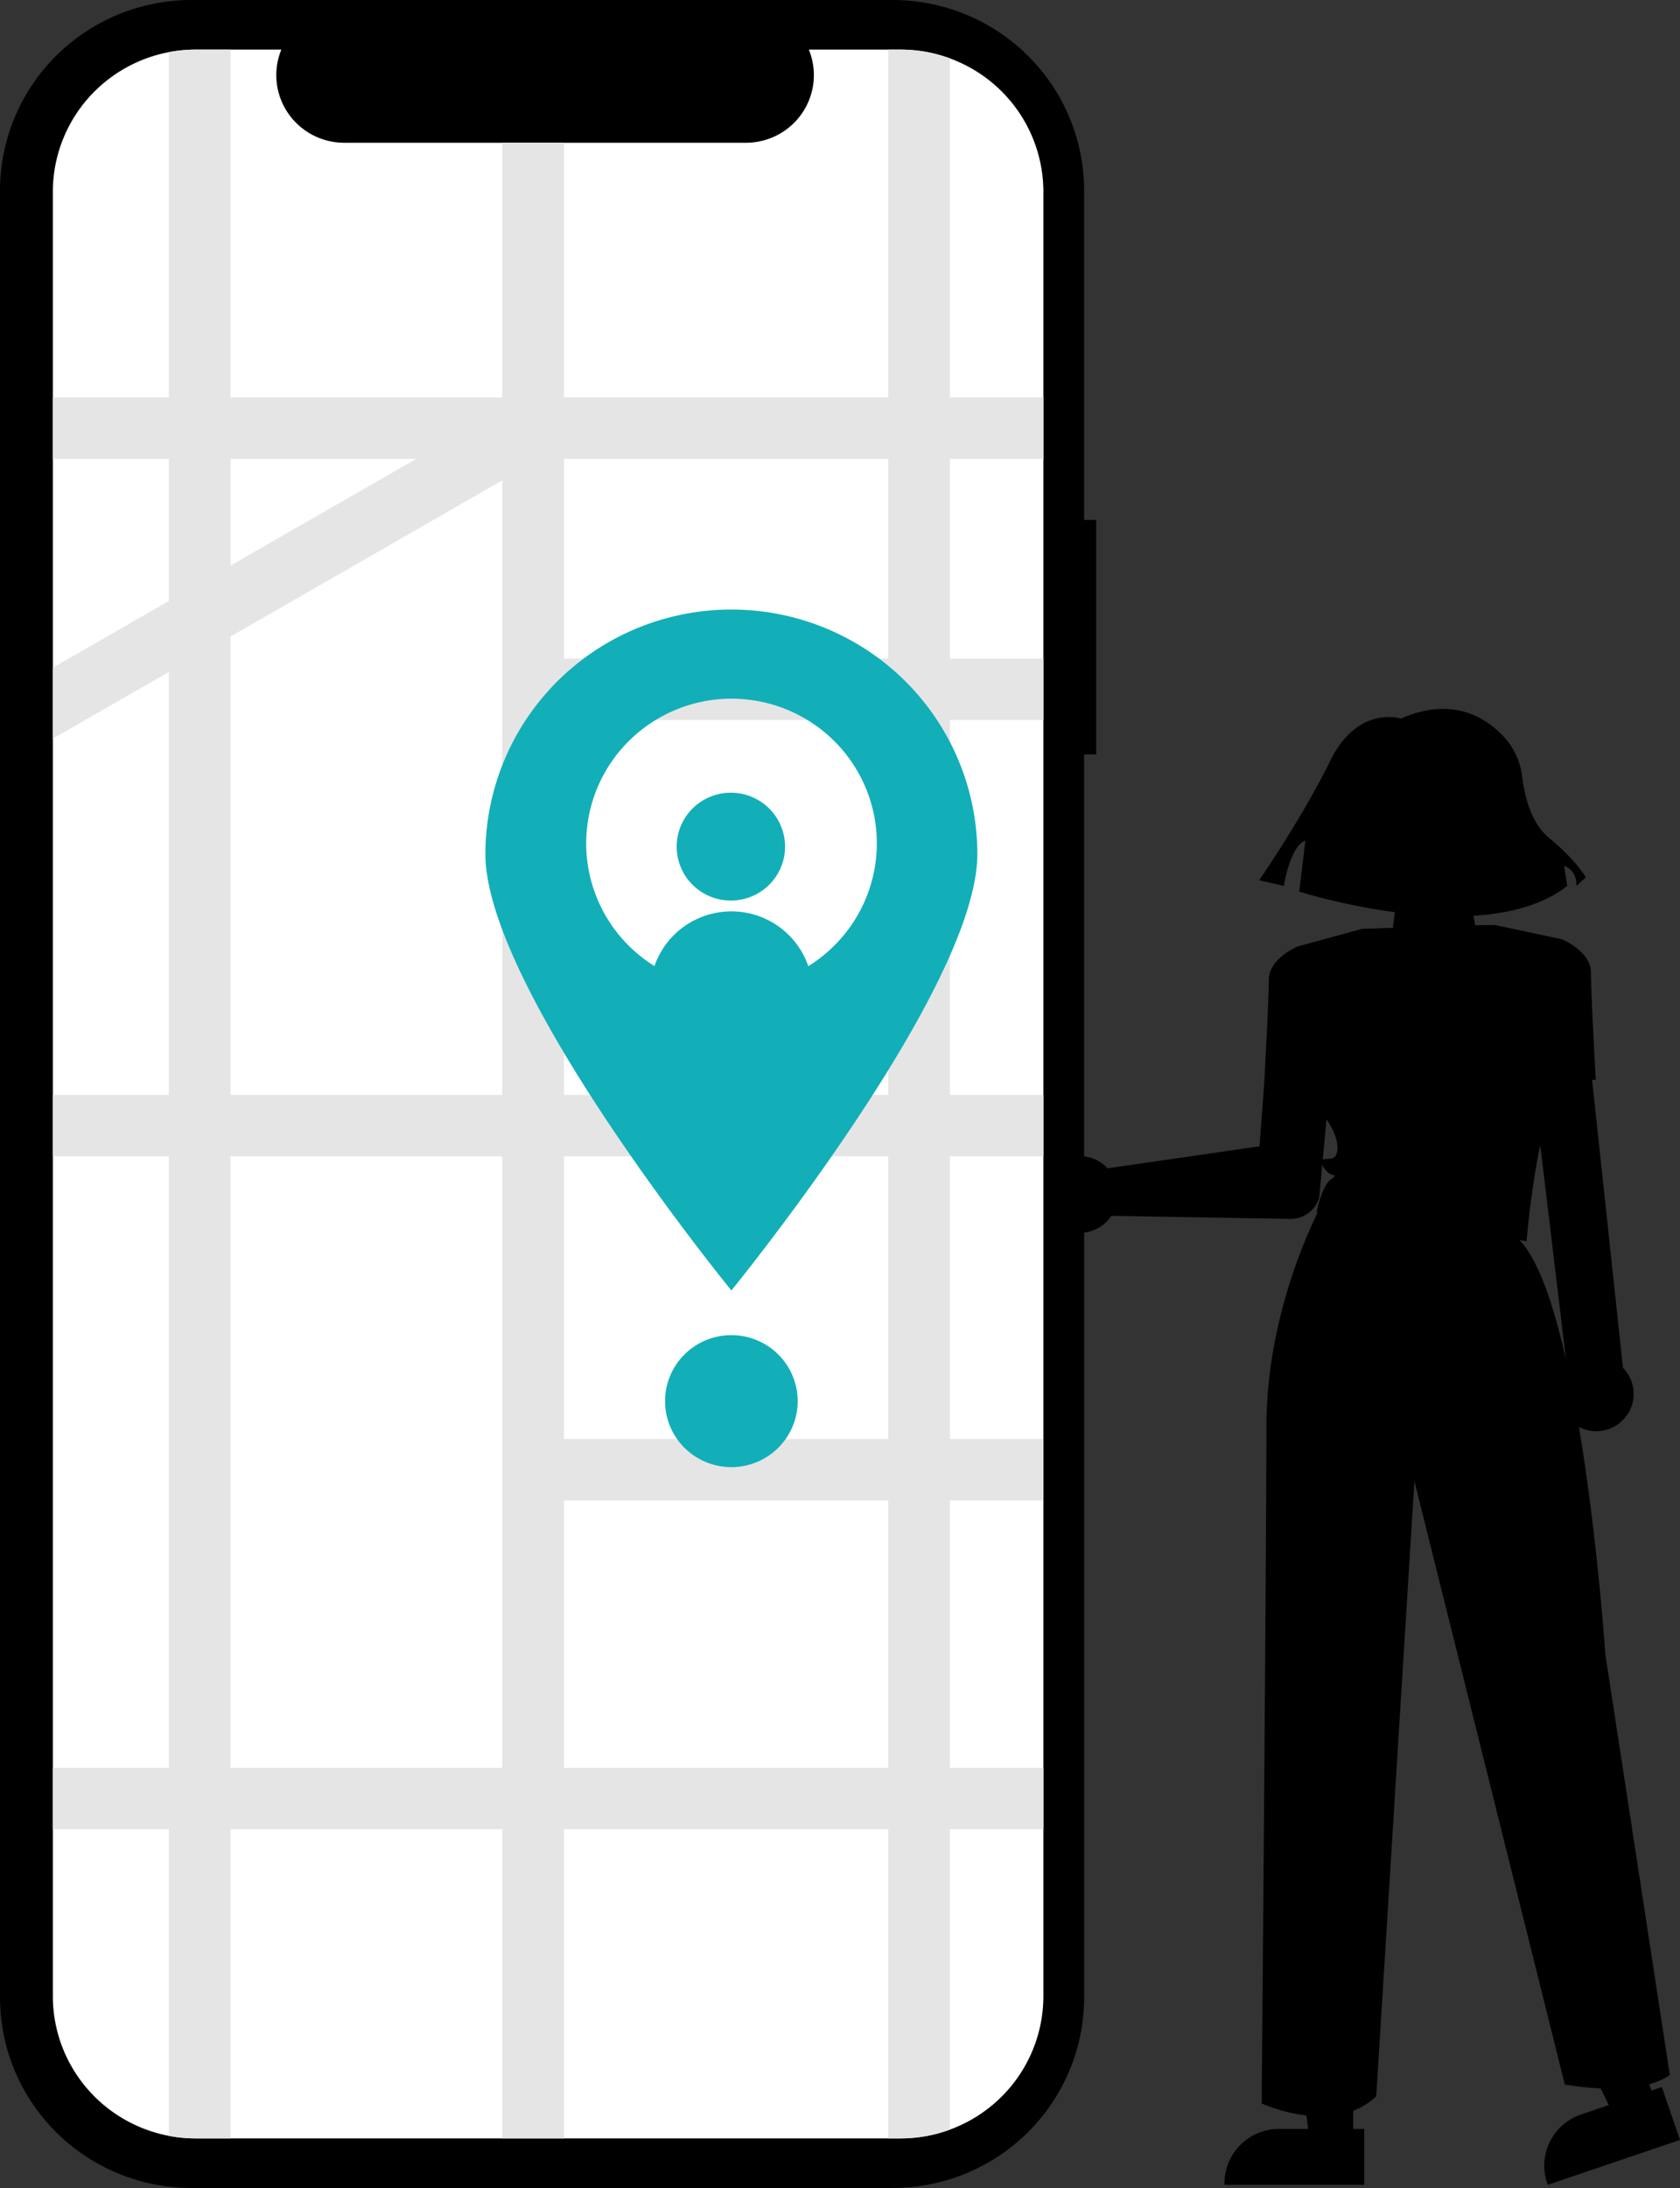
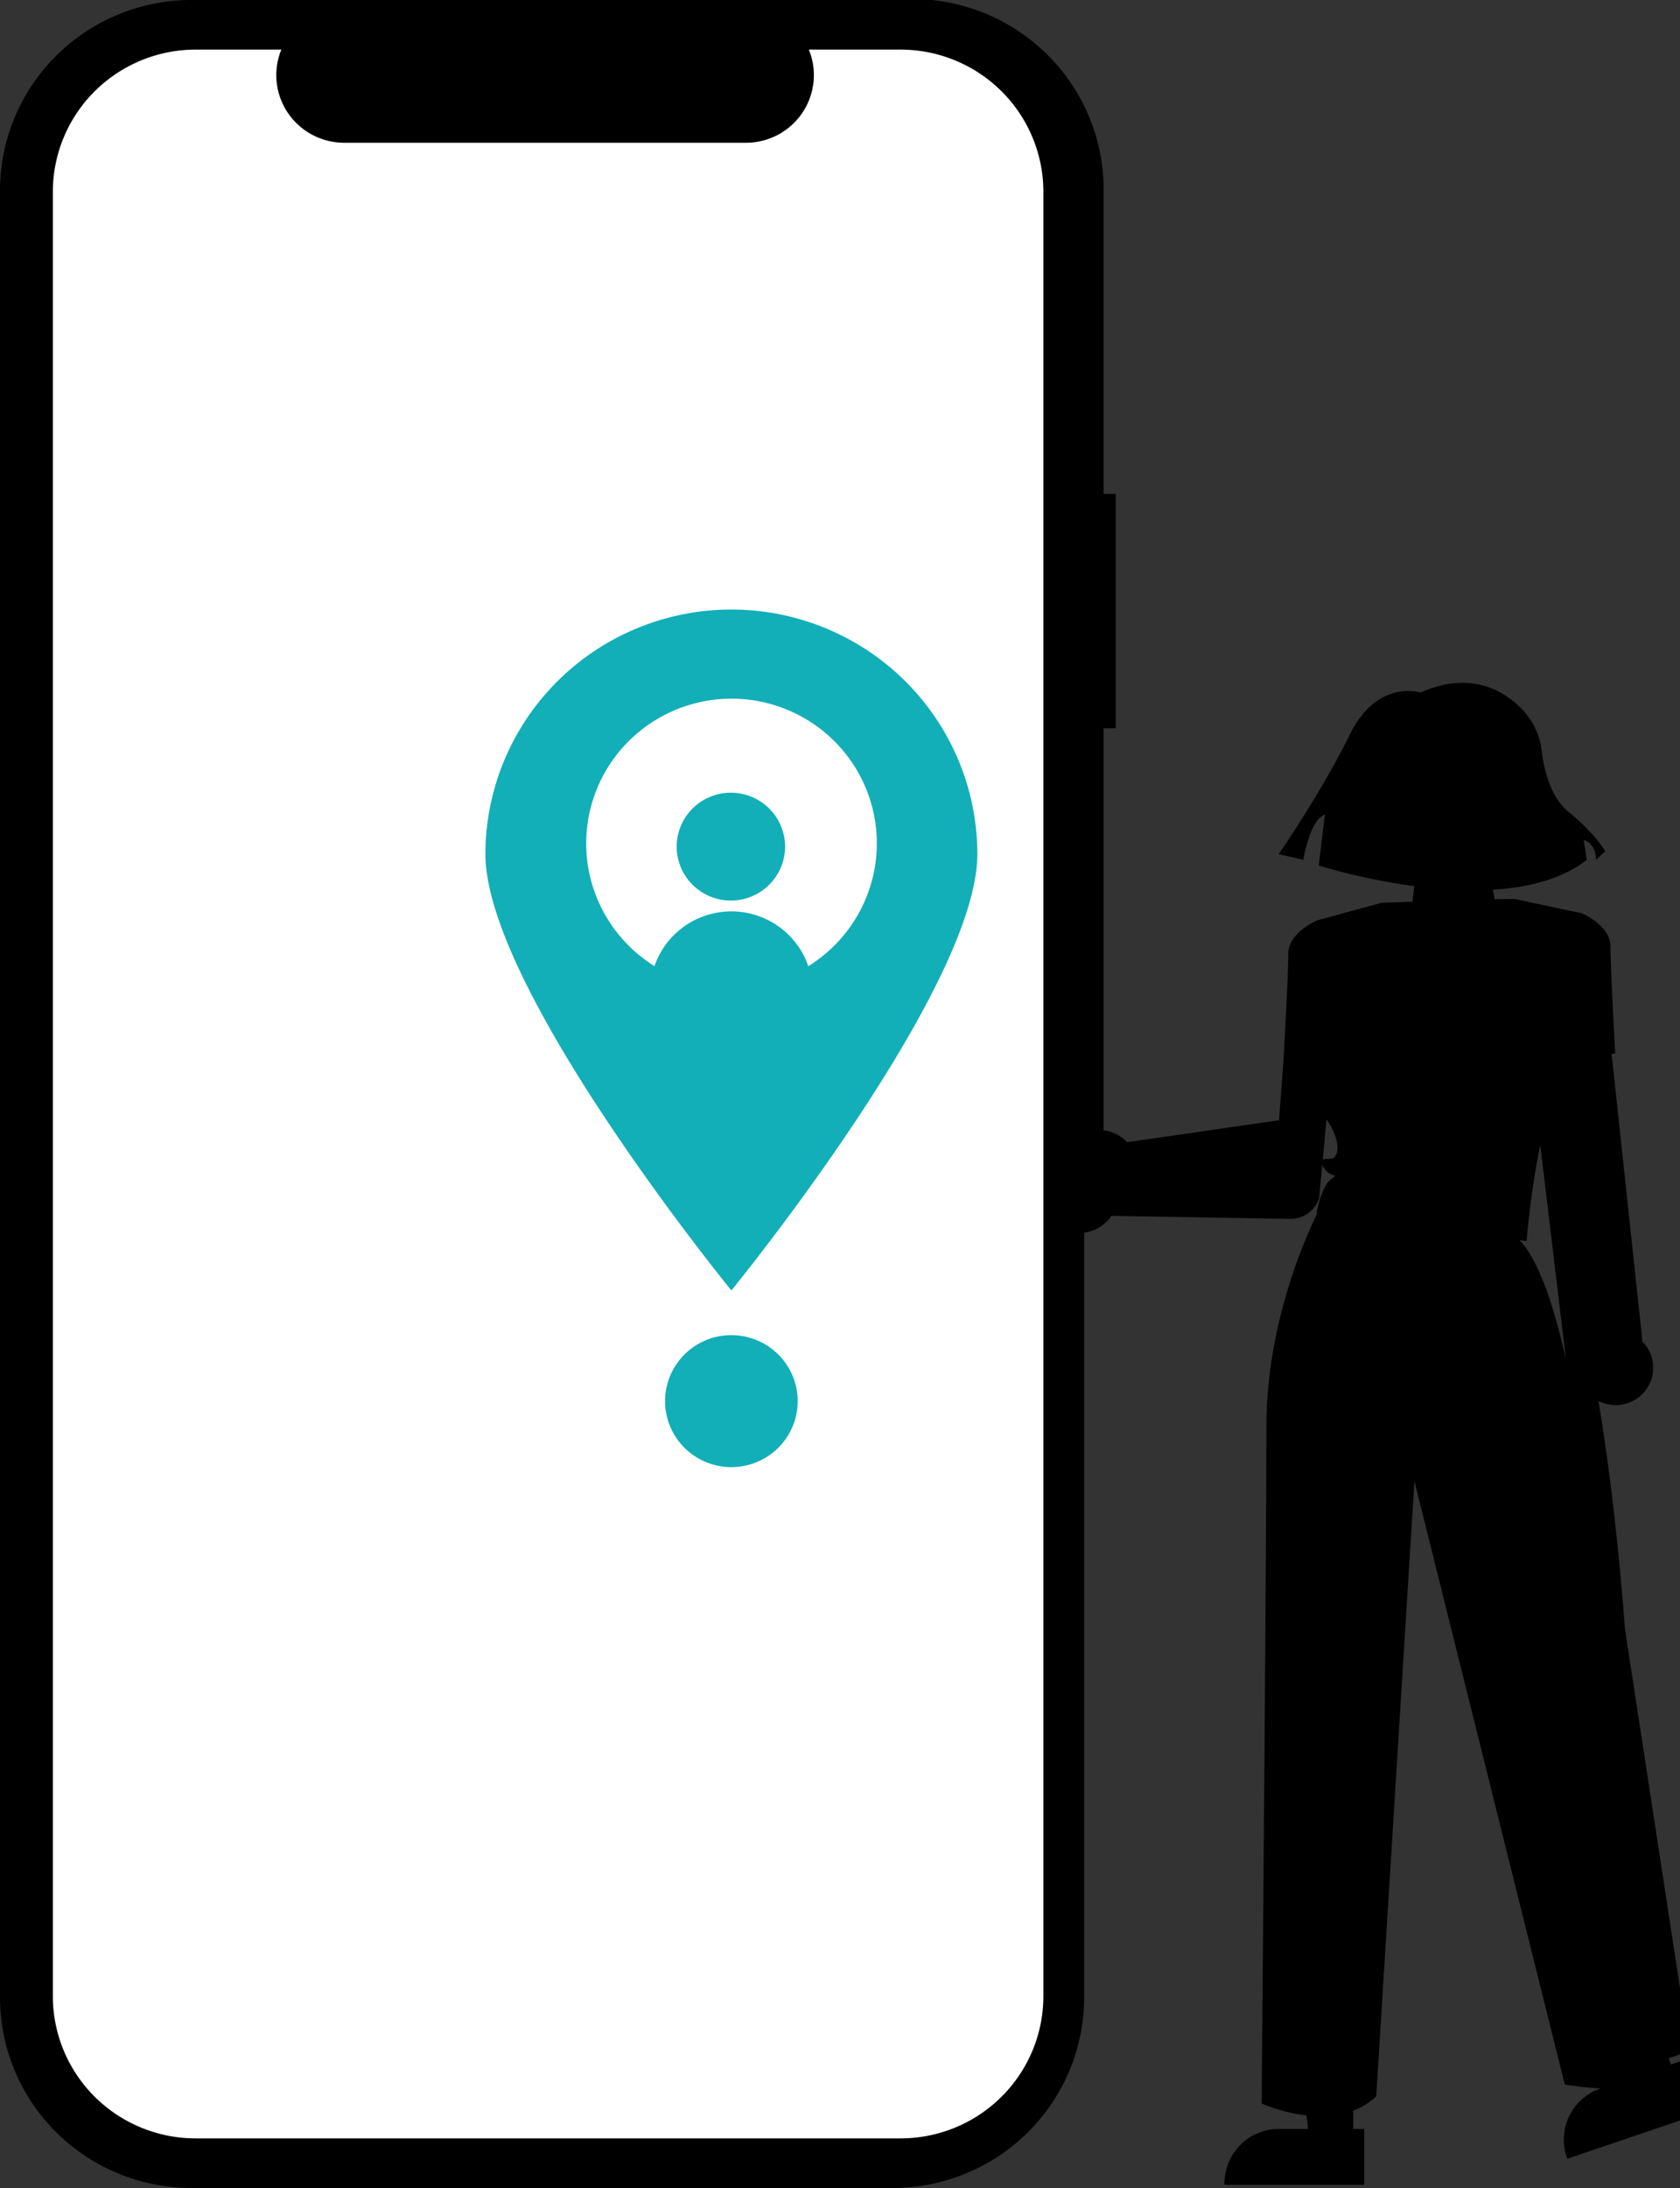
<svg xmlns="http://www.w3.org/2000/svg" viewBox="0 0 315 410">
  <rect x="0" y="0" width="315" height="410" fill="#333333" stroke="none" />
  <g stroke-width="1">
-     <path d="M35.91 0A35.911 35.718 0 0 0 0 35.717v338.565A35.911 35.718 0 0 0 35.91 410h131.453a35.911 35.718 0 0 0 35.912-35.717V230.975a7.248 7.209 0 0 0 4.702-2.571 6.78 6.744 0 0 0 .42-.571l33.507.577a5.629 5.598 0 0 0 5.439-3.927l.012-.066.574-6.182c.067.161.137.324.267.538 1.343 2.226 3.133.888 1.343 2.224-1.79 1.336-2.683 6.233-2.683 6.233l.195.027c-2.256 4.55-9.594 20.798-9.594 40.037 0 22.704-.895 126.873-.895 126.873s3.714 1.708 8.399 2.243l.313 2.53H239.794a10.197 10.143 0 0 0-10.195 10.14v.329h26.197v-10.469h-2.072v-3.414c1.528-.587 2.996-1.452 4.318-2.694l7.161-115.299 28.196 113.073s2.962.565 6.716.734l1.526 3.128-5.184 1.758a10.197 10.143 0 0 0-6.36 12.872l.109.312 24.794-8.41-3.4-9.912-1.96.666-.411-1.198c1.432-.395 2.761-.948 3.863-1.73l-12.085-78.793s-1.472-21.839-4.958-42.633a6.95 6.913 0 0 0 1.175.48 7.036 6.998 0 0 0 5.943-.856c.08-.053.16-.107.237-.163a7.029 6.992 0 0 0 1.576-9.763 6.779 6.743 0 0 0-.673-.784l-5.787-53.937.681-.075s-.895-16.027-.895-20.033c0-3.984-5.295-6.2-5.354-6.225v-.01l-12.53-2.671s.026-.015-.333-.021l-.002.002c-.395-.008-1.614.007-3.499.046-.088-.583-.194-1.171-.329-1.781 6.611-.404 12.953-1.96 17.6-5.601l-.576-3.718s2.31.531 2.31 3.718l1.734-1.595s-1.733-3.188-6.932-7.438c-3.412-2.789-4.585-8.096-4.988-11.414a13.373 13.301 0 0 0-3.458-7.522c-2.375-2.532-6.093-5.173-11.281-5.205-2.358-.015-5.022.51-8 1.829 0 0-8.087-2.656-13.286 7.969-5.199 10.625-13.286 22.311-13.286 22.311l4.622 1.063s1.156-7.436 4.044-8.499l-1.154 9.564s7.946 2.537 17.919 3.863c-.12.975-.239 1.954-.358 2.927-1.936.067-3.454.116-5.813.201l-10.668 2.921-1.419.389s-5.369 2.226-5.369 6.233c0 3.904-.83 18.812-.874 19.596l-.864 11.602-28.486 4.125a6.899 6.862 0 0 0-.701-.664 7.247 7.208 0 0 0-3.703-1.573v-75.329h2.265v-43.928h-2.265V35.717A35.911 35.718 0 0 0 167.363 0Zm212.809 209.732c2.955 4.415 2.117 6.839 1.269 7.26-.532.265-1.526.068-1.973.323zm40.082 4.86 4.82 40.156c-2.285-10.158-5.164-18.707-8.716-22.358l1.335.182s.739-9.448 2.561-17.98z" />
+     <path d="M35.91 0A35.911 35.718 0 0 0 0 35.717v338.565A35.911 35.718 0 0 0 35.91 410h131.453a35.911 35.718 0 0 0 35.912-35.717V230.975a7.248 7.209 0 0 0 4.702-2.571 6.78 6.744 0 0 0 .42-.571l33.507.577a5.629 5.598 0 0 0 5.439-3.927l.012-.066.574-6.182c.067.161.137.324.267.538 1.343 2.226 3.133.888 1.343 2.224-1.79 1.336-2.683 6.233-2.683 6.233l.195.027c-2.256 4.55-9.594 20.798-9.594 40.037 0 22.704-.895 126.873-.895 126.873s3.714 1.708 8.399 2.243l.313 2.53H239.794a10.197 10.143 0 0 0-10.195 10.14v.329h26.197v-10.469h-2.072v-3.414c1.528-.587 2.996-1.452 4.318-2.694l7.161-115.299 28.196 113.073s2.962.565 6.716.734a10.197 10.143 0 0 0-6.36 12.872l.109.312 24.794-8.41-3.4-9.912-1.96.666-.411-1.198c1.432-.395 2.761-.948 3.863-1.73l-12.085-78.793s-1.472-21.839-4.958-42.633a6.95 6.913 0 0 0 1.175.48 7.036 6.998 0 0 0 5.943-.856c.08-.053.16-.107.237-.163a7.029 6.992 0 0 0 1.576-9.763 6.779 6.743 0 0 0-.673-.784l-5.787-53.937.681-.075s-.895-16.027-.895-20.033c0-3.984-5.295-6.2-5.354-6.225v-.01l-12.53-2.671s.026-.015-.333-.021l-.002.002c-.395-.008-1.614.007-3.499.046-.088-.583-.194-1.171-.329-1.781 6.611-.404 12.953-1.96 17.6-5.601l-.576-3.718s2.31.531 2.31 3.718l1.734-1.595s-1.733-3.188-6.932-7.438c-3.412-2.789-4.585-8.096-4.988-11.414a13.373 13.301 0 0 0-3.458-7.522c-2.375-2.532-6.093-5.173-11.281-5.205-2.358-.015-5.022.51-8 1.829 0 0-8.087-2.656-13.286 7.969-5.199 10.625-13.286 22.311-13.286 22.311l4.622 1.063s1.156-7.436 4.044-8.499l-1.154 9.564s7.946 2.537 17.919 3.863c-.12.975-.239 1.954-.358 2.927-1.936.067-3.454.116-5.813.201l-10.668 2.921-1.419.389s-5.369 2.226-5.369 6.233c0 3.904-.83 18.812-.874 19.596l-.864 11.602-28.486 4.125a6.899 6.862 0 0 0-.701-.664 7.247 7.208 0 0 0-3.703-1.573v-75.329h2.265v-43.928h-2.265V35.717A35.911 35.718 0 0 0 167.363 0Zm212.809 209.732c2.955 4.415 2.117 6.839 1.269 7.26-.532.265-1.526.068-1.973.323zm40.082 4.86 4.82 40.156c-2.285-10.158-5.164-18.707-8.716-22.358l1.335.182s.739-9.448 2.561-17.98z" />
    <path d="M195.632 35.969v338.066a26.795 26.651 0 0 1-26.771 26.675H36.729a26.8 26.656 0 0 1-26.819-26.637V35.969A26.8 26.656 0 0 1 36.691 9.294h16.061a12.74 12.671 0 0 0 11.797 17.457h75.31a12.74 12.671 0 0 0 11.797-17.457h17.157a26.795 26.651 0 0 1 26.819 26.627v.048z" fill="#fff" />
-     <path d="M195.632 85.985V74.469h-17.522V10.941a26.735 26.592 0 0 0-9.297-1.647h-2.281v65.175h-60.78V26.751H94.175v47.719H43.235V9.294H36.729a26.564 26.421 0 0 0-5.071.478v64.698H9.91v11.515H31.658v26.635l-21.747 12.488v13.3l21.747-12.488v79.247H9.91v11.515H31.658v114.575H9.91v11.515H31.658v57.461a26.57 26.428 0 0 0 5.071.478h6.506v-57.938H94.175v57.938h11.577v-57.938h60.78v57.938h2.281a26.734 26.591 0 0 0 9.297-1.647v-56.292h17.522v-11.515H178.11v-50.091h17.366v-11.515H178.11V216.681h17.522V205.166H178.11v-70.242h17.522v-11.515H178.11v-37.424zm-117.589 0h-0L43.236 105.975l-0.0 0V85.985zm-34.807 33.285 0-0 50.94-29.254V205.166H43.235zm0 211.987V216.681H94.175v114.575zm123.297 0h-60.78v-50.091h60.78zm0-61.606h-60.78v-52.969h60.78zm0-64.485h-60.78v-70.242h60.78zm0-81.757h-60.78v-37.424h60.78z" fill="#e5e5e5" />
    <path d="M138.532 114.241a46.12 45.872 0 0 0-47.518 45.8c0 25.335 46.12 81.773 46.12 81.773s46.12-56.438 46.12-81.773a46.12 45.872 0 0 0-44.721-45.8zm-1.399 16.681a27.258 27.112 0 0 1 27.271 27.1v.025a27.271 27.124 0 0 1-12.848 23.002 15.239 15.157 0 0 0-28.843-.012 27.271 27.124 0 0 1 14.419-50.115zm-.095 17.621a10.16 10.105 0 0 0-10.159 10.106 10.16 10.105 0 0 0 10.159 10.105A10.16 10.105 0 0 0 147.198 158.65a10.16 10.105 0 0 0-10.159-10.106zm.095 101.647a12.432 12.366 0 0 0-12.433 12.365 12.432 12.366 0 0 0 12.433 12.366 12.432 12.366 0 0 0 12.432-12.366 12.432 12.366 0 0 0-12.432-12.365z" fill="#12afb8" />
  </g>
</svg>